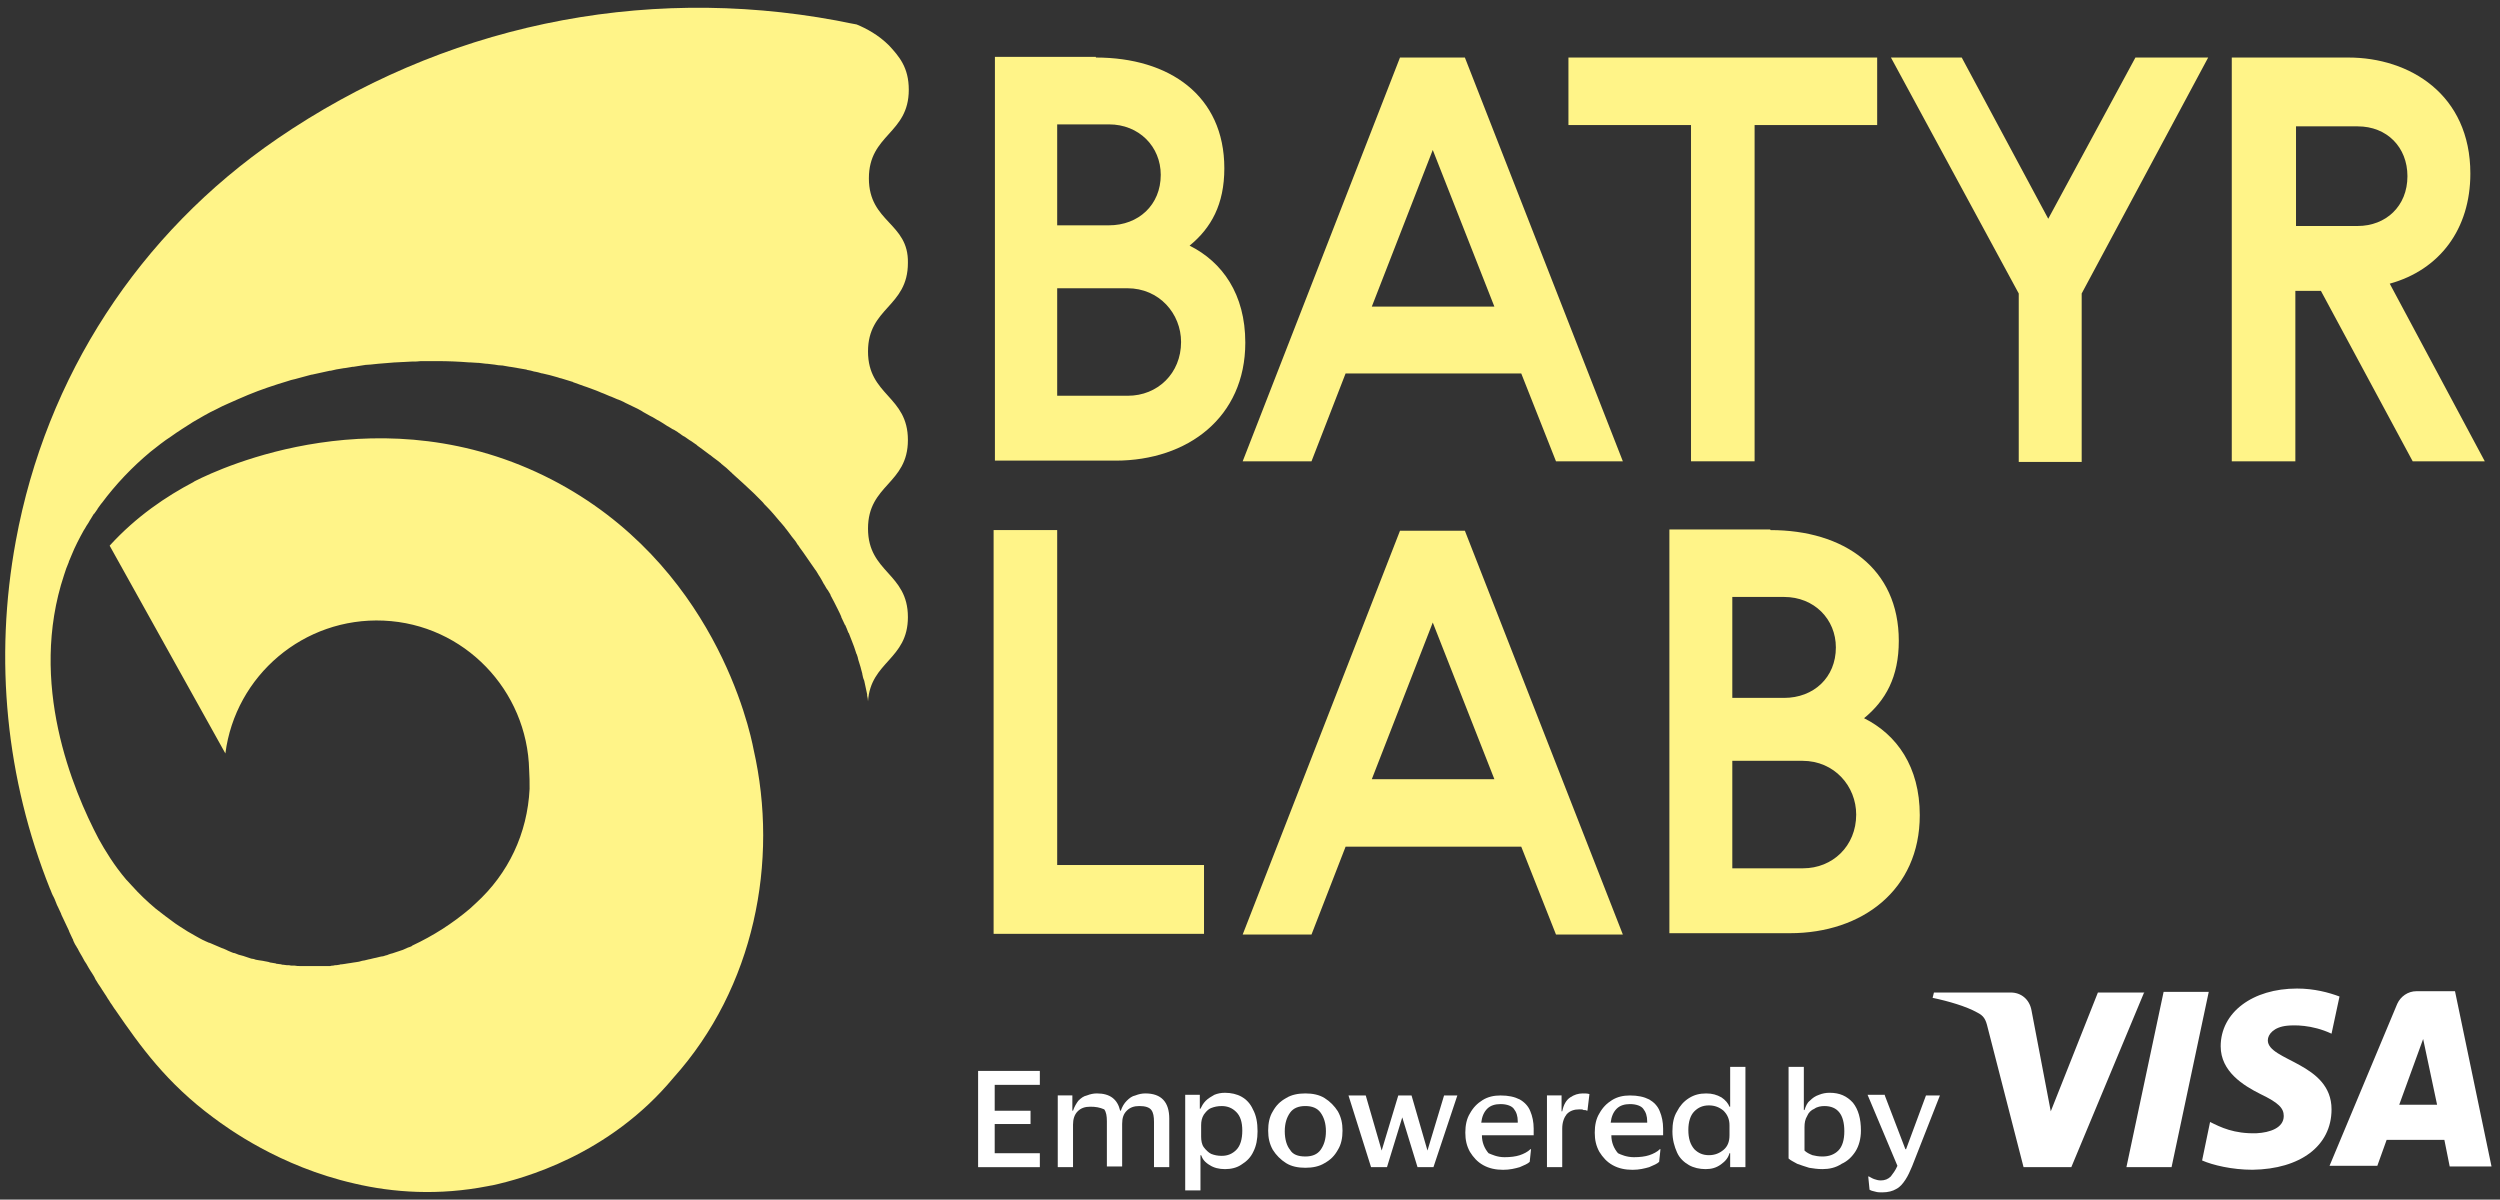
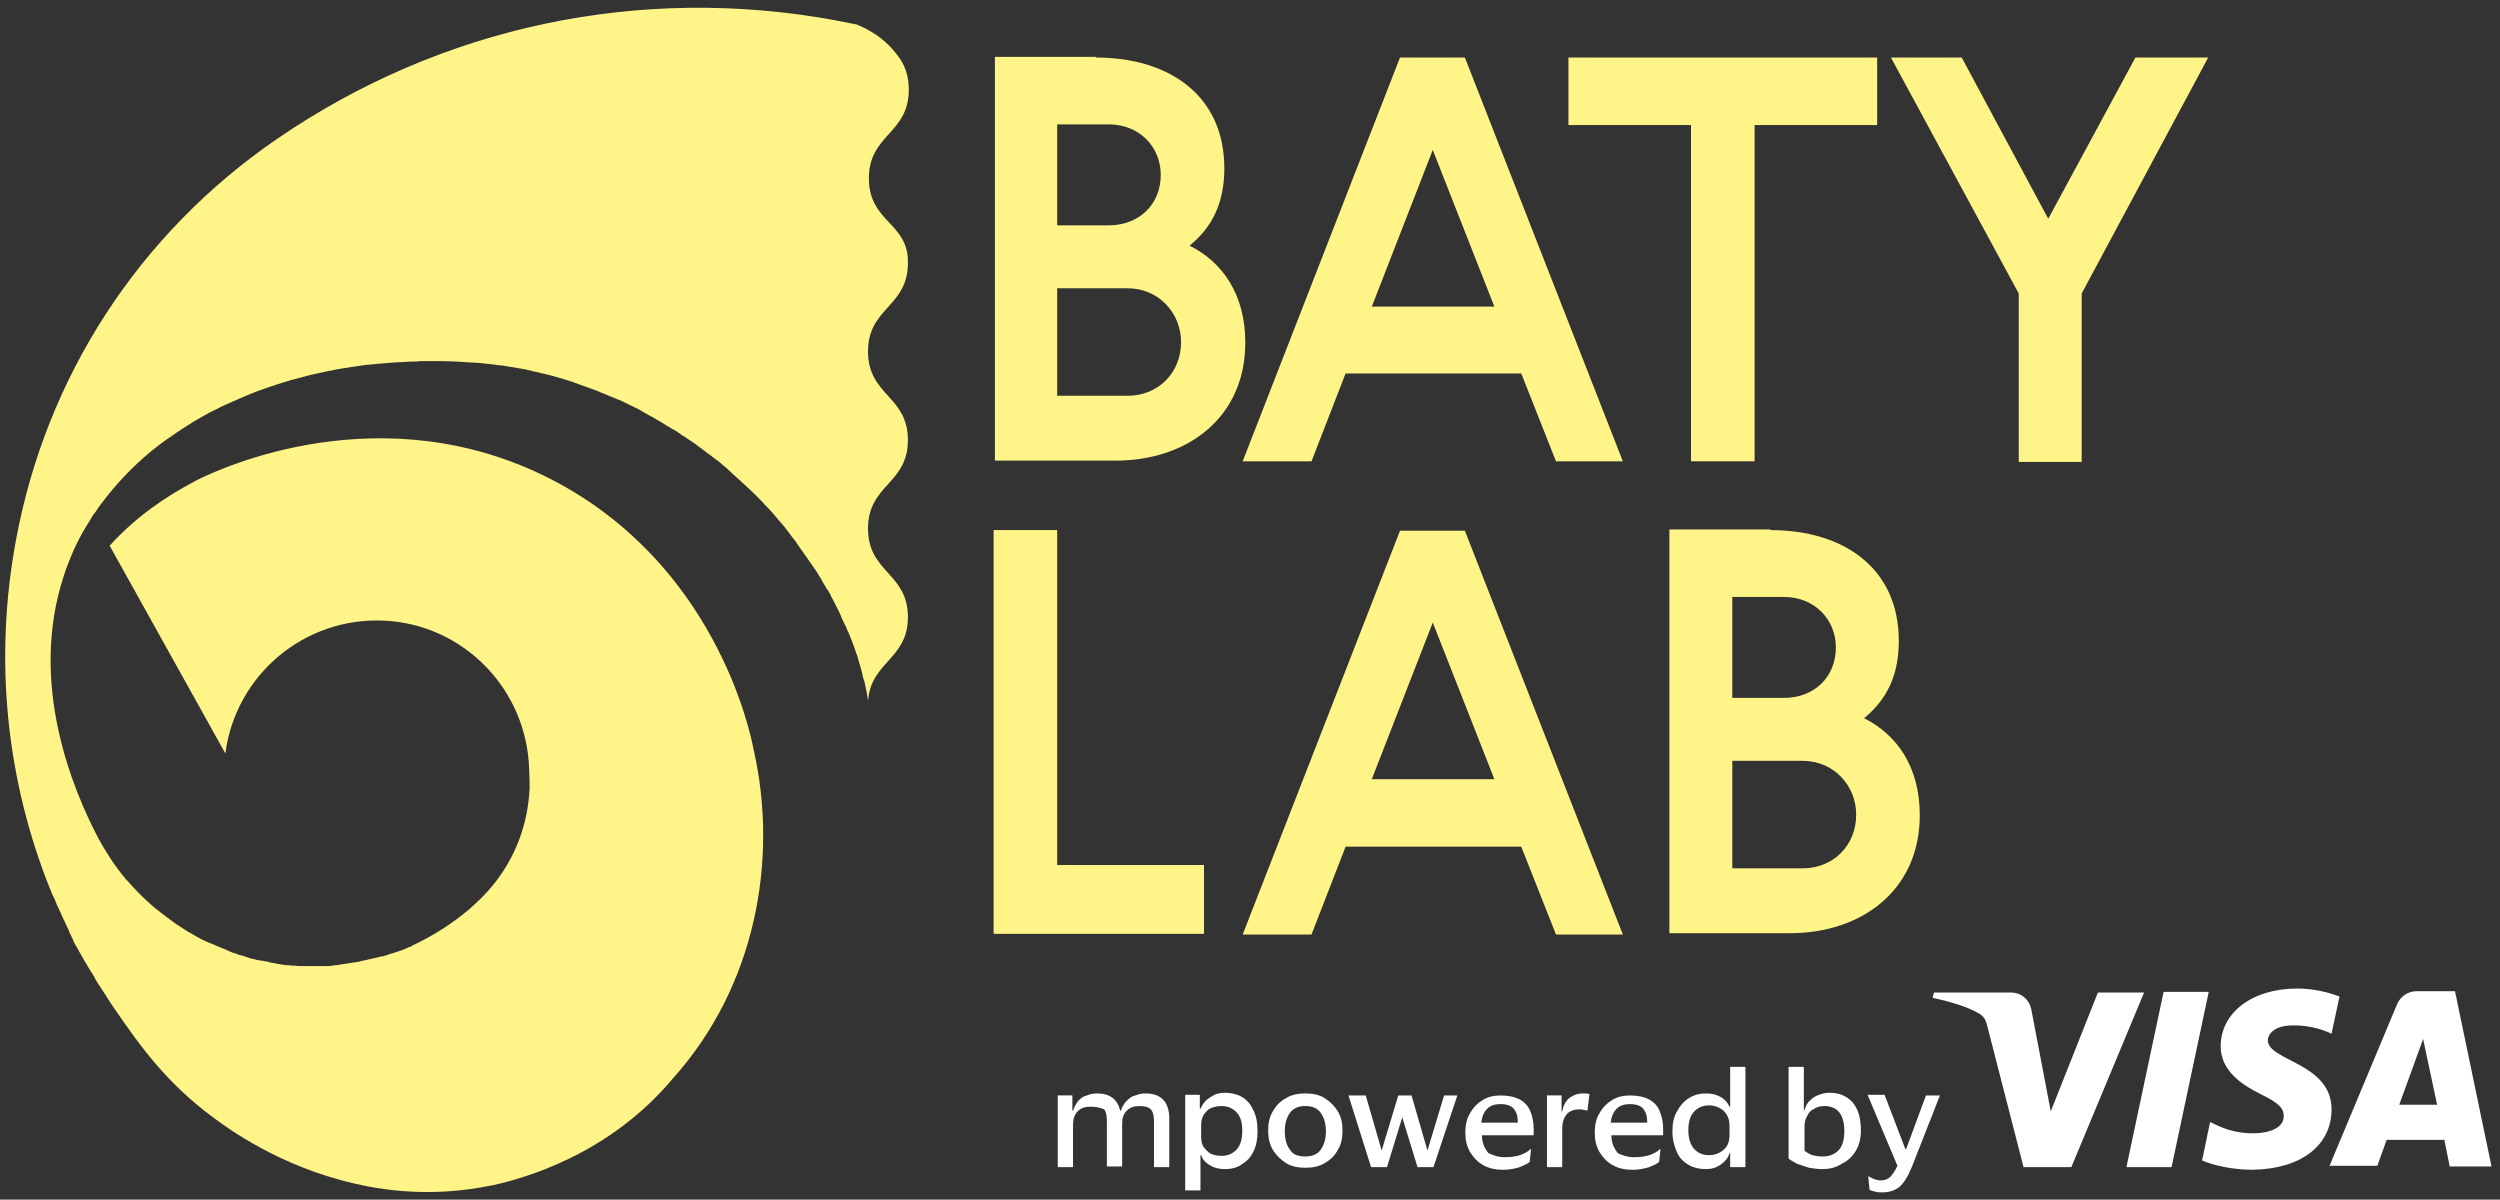
<svg xmlns="http://www.w3.org/2000/svg" width="273" height="131" viewBox="0 0 273 131" fill="none">
  <rect x="0" y="0" width="273" height="131" fill="#333333" stroke="none" />
  <path d="M241.195 108.312L237.135 127.448H232.206L236.266 108.312H241.195ZM261.997 120.634L264.607 113.458L266.129 120.634H261.997ZM267.506 127.375H272.073L268.086 108.239H263.882C262.94 108.239 262.142 108.819 261.78 109.616L254.387 127.302H259.605L260.62 124.476H266.926L267.506 127.375ZM254.604 121.141C254.604 116.067 247.646 115.85 247.646 113.603C247.646 112.951 248.298 112.153 249.748 112.008C250.472 111.936 252.43 111.863 254.604 112.878L255.474 108.819C254.314 108.384 252.719 107.949 250.835 107.949C245.978 107.949 242.499 110.559 242.499 114.255C242.499 117.01 244.964 118.532 246.848 119.474C248.805 120.417 249.385 120.996 249.385 121.866C249.385 123.171 247.863 123.678 246.413 123.751C243.949 123.823 242.499 123.098 241.34 122.519L240.47 126.723C241.63 127.23 243.731 127.737 245.978 127.737C251.197 127.665 254.604 125.128 254.604 121.141ZM234.164 108.312L226.19 127.448H220.971L217.057 112.226C216.84 111.284 216.622 110.921 215.898 110.559C214.738 109.906 212.781 109.327 211.041 108.964L211.186 108.384H219.594C220.682 108.384 221.624 109.109 221.841 110.341L223.943 121.359L229.09 108.384H234.164V108.312Z" fill="white" />
-   <path d="M106.809 127.454V116.944H113.55V118.466H108.621V121.293H112.535V122.743H108.621V125.932H113.55V127.454H106.809Z" fill="white" />
  <path d="M119.059 120.852C118.479 120.852 118.044 120.997 117.681 121.359C117.319 121.722 117.174 122.229 117.174 122.809V127.448H115.507V119.62H117.102V121.287H117.174C117.319 120.852 117.537 120.49 117.754 120.2C118.044 119.91 118.334 119.692 118.696 119.62C119.059 119.475 119.421 119.402 119.784 119.402C121.233 119.402 122.031 120.055 122.321 121.287H122.393C122.538 120.852 122.755 120.49 123.045 120.2C123.335 119.91 123.625 119.692 123.988 119.62C124.35 119.475 124.712 119.402 125.075 119.402C126.814 119.402 127.684 120.345 127.684 122.157V127.448H126.017V122.519C126.017 121.939 125.945 121.504 125.727 121.214C125.51 120.925 125.075 120.779 124.423 120.779C123.843 120.779 123.408 120.925 123.045 121.287C122.683 121.649 122.538 122.084 122.538 122.737V127.376H120.871V122.447C120.871 121.867 120.798 121.432 120.581 121.142C120.073 120.924 119.639 120.852 119.059 120.852Z" fill="white" />
  <path d="M137.325 123.537C137.325 124.406 137.18 125.131 136.89 125.711C136.6 126.363 136.165 126.798 135.585 127.161C135.078 127.523 134.425 127.668 133.773 127.668C133.121 127.668 132.541 127.523 132.106 127.233C131.599 126.943 131.309 126.581 131.164 126.146H131.091V129.988H129.424V119.55H131.019V121.072H131.091C131.236 120.782 131.381 120.492 131.671 120.202C131.961 119.912 132.251 119.767 132.613 119.55C132.976 119.405 133.338 119.332 133.773 119.332C134.425 119.332 135.078 119.477 135.585 119.767C136.093 120.057 136.528 120.492 136.818 121.144C137.18 121.797 137.325 122.594 137.325 123.537ZM131.164 122.884V124.116C131.164 124.551 131.236 124.986 131.454 125.276C131.671 125.566 131.961 125.856 132.251 126.001C132.613 126.146 132.976 126.218 133.411 126.218C134.063 126.218 134.571 126.001 135.005 125.566C135.44 125.131 135.658 124.406 135.658 123.464C135.658 122.522 135.44 121.869 135.005 121.435C134.571 121 134.063 120.782 133.411 120.782C132.976 120.782 132.613 120.855 132.251 121C131.889 121.145 131.671 121.434 131.454 121.724C131.236 122.087 131.164 122.449 131.164 122.884Z" fill="white" />
  <path d="M142.544 119.402C143.341 119.402 144.066 119.547 144.646 119.91C145.226 120.272 145.733 120.78 146.095 121.359C146.458 122.012 146.603 122.664 146.603 123.462C146.603 124.259 146.458 124.984 146.095 125.563C145.733 126.216 145.298 126.651 144.646 127.013C144.066 127.376 143.341 127.521 142.544 127.521C141.746 127.521 141.022 127.376 140.442 127.013C139.862 126.651 139.354 126.143 138.992 125.563C138.63 124.911 138.484 124.259 138.484 123.462C138.484 122.664 138.63 121.939 138.992 121.359C139.354 120.707 139.789 120.272 140.442 119.91C141.022 119.547 141.746 119.402 142.544 119.402ZM142.544 126.288C143.269 126.288 143.848 126.071 144.211 125.563C144.573 125.056 144.791 124.404 144.791 123.534C144.791 122.664 144.573 122.012 144.211 121.504C143.848 120.997 143.269 120.779 142.544 120.779C141.819 120.779 141.239 120.997 140.877 121.504C140.514 122.012 140.297 122.664 140.297 123.534C140.297 124.404 140.514 125.129 140.877 125.563C141.166 126.071 141.746 126.288 142.544 126.288Z" fill="white" />
  <path d="M149.139 119.625L150.879 125.641L152.691 119.625H154.141L155.88 125.641L157.692 119.625H159.142L156.533 127.453H154.793L153.126 122.017L151.459 127.453H149.719L147.255 119.625H149.139Z" fill="white" />
  <path d="M164.289 126.366C164.941 126.366 165.521 126.293 165.956 126.148C166.391 126.003 166.826 125.786 167.116 125.496H167.188L167.044 126.873C166.826 127.09 166.464 127.235 165.956 127.453C165.449 127.598 164.869 127.743 164.144 127.743C163.347 127.743 162.622 127.598 161.97 127.235C161.317 126.873 160.882 126.366 160.52 125.786C160.158 125.133 160.013 124.481 160.013 123.684C160.013 122.886 160.158 122.162 160.52 121.582C160.882 120.929 161.317 120.494 161.897 120.132C162.477 119.77 163.129 119.625 163.854 119.625C164.724 119.625 165.376 119.769 165.956 120.059C166.464 120.349 166.898 120.784 167.116 121.364C167.333 121.872 167.478 122.524 167.478 123.249C167.478 123.321 167.478 123.466 167.478 123.611C167.478 123.756 167.478 123.829 167.478 123.974H161.825C161.825 124.771 162.115 125.423 162.55 125.931C162.912 126.076 163.492 126.366 164.289 126.366ZM163.854 120.567C163.274 120.567 162.767 120.712 162.404 121.074C162.042 121.437 161.825 121.944 161.752 122.596H165.739V122.451C165.739 121.872 165.594 121.437 165.304 121.074C165.086 120.784 164.579 120.567 163.854 120.567Z" fill="white" />
  <path d="M172.48 121.142C171.9 121.142 171.465 121.287 171.102 121.649C170.812 122.012 170.595 122.519 170.595 123.244V127.448H168.928V119.62H170.523V121.359H170.595C170.74 120.635 171.03 120.127 171.465 119.837C171.9 119.547 172.335 119.402 172.842 119.402C173.132 119.402 173.349 119.402 173.567 119.475L173.349 121.287H173.277C173.204 121.215 173.059 121.214 172.914 121.214C172.842 121.142 172.697 121.142 172.48 121.142Z" fill="white" />
  <path d="M178.423 126.366C179.076 126.366 179.656 126.293 180.091 126.148C180.526 126.003 180.96 125.786 181.25 125.496H181.323L181.178 126.873C180.96 127.09 180.598 127.235 180.091 127.453C179.583 127.598 179.003 127.743 178.279 127.743C177.481 127.743 176.756 127.598 176.104 127.235C175.452 126.873 175.017 126.366 174.654 125.786C174.292 125.133 174.147 124.481 174.147 123.684C174.147 122.886 174.292 122.162 174.654 121.582C175.017 120.929 175.452 120.494 176.031 120.132C176.611 119.77 177.264 119.625 177.988 119.625C178.858 119.625 179.511 119.769 180.091 120.059C180.598 120.349 181.033 120.784 181.25 121.364C181.468 121.872 181.613 122.524 181.613 123.249C181.613 123.321 181.613 123.466 181.613 123.611C181.613 123.756 181.613 123.829 181.613 123.974H175.959C175.959 124.771 176.249 125.423 176.684 125.931C176.974 126.076 177.626 126.366 178.423 126.366ZM177.988 120.567C177.409 120.567 176.901 120.712 176.539 121.074C176.176 121.437 175.959 121.944 175.887 122.596H179.873V122.451C179.873 121.872 179.728 121.437 179.438 121.074C179.221 120.784 178.713 120.567 177.988 120.567Z" fill="white" />
  <path d="M182.628 123.535C182.628 122.666 182.772 121.941 183.135 121.361C183.425 120.781 183.86 120.274 184.44 119.911C185.02 119.549 185.599 119.404 186.324 119.404C186.976 119.404 187.484 119.549 187.991 119.839C188.426 120.129 188.716 120.491 188.861 120.854H188.934V116.505H190.601V127.45H188.934V125.927H188.861C188.716 126.435 188.426 126.797 187.919 127.16C187.412 127.522 186.904 127.667 186.252 127.667C185.599 127.667 184.947 127.522 184.44 127.232C183.932 126.942 183.425 126.507 183.135 125.855C182.845 125.203 182.628 124.478 182.628 123.535ZM188.861 122.883C188.861 122.231 188.644 121.723 188.209 121.289C187.774 120.926 187.267 120.709 186.614 120.709C185.962 120.709 185.454 120.926 185.02 121.361C184.585 121.796 184.367 122.521 184.367 123.39C184.367 124.333 184.585 124.985 185.02 125.492C185.454 125.927 185.962 126.145 186.614 126.145C187.267 126.145 187.774 125.927 188.209 125.565C188.644 125.203 188.861 124.695 188.861 123.97V122.883Z" fill="white" />
  <path d="M199.008 127.667C198.501 127.667 197.994 127.595 197.559 127.522C197.051 127.377 196.689 127.232 196.254 127.087C195.892 126.87 195.529 126.725 195.312 126.507V116.505H196.979V121.216H197.051C197.196 120.781 197.341 120.419 197.631 120.201C197.921 119.911 198.211 119.694 198.646 119.549C199.008 119.404 199.371 119.331 199.806 119.331C200.893 119.331 201.69 119.694 202.343 120.419C202.923 121.143 203.213 122.158 203.213 123.463C203.213 124.333 202.995 125.13 202.633 125.71C202.27 126.29 201.763 126.797 201.111 127.087C200.458 127.522 199.733 127.667 199.008 127.667ZM199.008 126.29C199.733 126.29 200.313 126.072 200.748 125.638C201.183 125.203 201.4 124.478 201.4 123.535C201.4 121.723 200.676 120.781 199.226 120.781C198.864 120.781 198.429 120.854 198.139 121.071C197.776 121.216 197.486 121.506 197.341 121.868C197.124 122.231 197.051 122.593 197.051 123.101V125.638C197.269 125.855 197.559 126 197.921 126.145C198.211 126.217 198.574 126.29 199.008 126.29Z" fill="white" />
  <path d="M205.822 119.625L208.069 125.496H208.142L210.316 119.625H211.839L208.794 127.38C208.577 127.888 208.359 128.395 208.069 128.83C207.779 129.265 207.489 129.627 207.055 129.845C206.692 130.062 206.185 130.207 205.532 130.207C205.315 130.207 205.025 130.207 204.807 130.135C204.59 130.062 204.373 130.062 204.155 129.917L204.01 128.468H204.083C204.228 128.54 204.445 128.685 204.663 128.758C204.88 128.83 205.097 128.903 205.387 128.903C205.822 128.903 206.185 128.758 206.475 128.468C206.692 128.178 206.982 127.815 207.199 127.308L203.938 119.552H205.822V119.625Z" fill="white" />
  <path d="M119.668 6.282C127.684 6.282 133.697 10.433 133.697 18.378C133.697 22.315 132.265 24.892 129.903 26.824C133.482 28.613 135.987 32.121 135.987 37.417C135.987 45.577 129.688 50.301 121.815 50.301H108.645V6.21H119.668V6.282ZM115.445 13.582V24.605H121.099C124.32 24.605 126.754 22.386 126.754 19.094C126.754 16.016 124.392 13.582 121.099 13.582H115.445ZM115.445 31.548V43.215H123.175C126.396 43.215 128.973 40.782 128.973 37.346C128.973 34.268 126.611 31.477 123.103 31.477H115.445V31.548Z" fill="#FFF488" />
  <path d="M177.215 50.374H169.914L166.121 40.782H146.938L143.216 50.374H135.701L152.879 6.283H159.965L177.215 50.374ZM149.801 33.482H163.186L156.458 16.375L149.801 33.482Z" fill="#FFF488" />
  <path d="M171.274 6.283H204.987V13.655H191.602V50.374H184.659V13.655H171.274V6.283Z" fill="#FFF488" />
  <path d="M206.49 6.283H214.22L223.668 23.89L233.188 6.283H241.133L227.319 32.05V50.445H220.447V32.05L206.49 6.283Z" fill="#FFF488" />
-   <path d="M243.781 6.283H256.45C263.107 6.283 269.763 10.291 269.763 18.952C269.763 25.036 266.399 29.473 260.96 30.976L271.338 50.374H263.465L253.444 31.764H250.653V50.374H243.71V6.283H243.781ZM250.724 13.798V24.678H257.452C260.53 24.678 262.892 22.53 262.892 19.238C262.892 16.089 260.673 13.798 257.452 13.798H250.724Z" fill="#FFF488" />
  <path d="M108.502 57.884H115.445V94.46H131.478V101.975H108.502V57.884Z" fill="#FFF488" />
  <path d="M177.215 102.05H169.914L166.121 92.459H146.938L143.216 102.05H135.701L152.879 57.959H159.965L177.215 102.05ZM149.801 85.087H163.186L156.458 67.98L149.801 85.087Z" fill="#FFF488" />
  <path d="M193.32 57.886C201.336 57.886 207.349 62.037 207.349 69.982C207.349 73.919 205.917 76.496 203.555 78.428C207.134 80.218 209.639 83.725 209.639 89.022C209.639 97.181 203.34 101.905 195.467 101.905H182.297V57.814H193.32V57.886ZM189.168 65.187V76.21H194.823C198.044 76.21 200.477 73.991 200.477 70.698C200.477 67.62 198.115 65.187 194.823 65.187H189.168ZM189.168 83.152V94.819H196.898C200.119 94.819 202.696 92.386 202.696 88.95C202.696 85.872 200.334 83.081 196.827 83.081H189.168V83.152Z" fill="#FFF488" />
  <path d="M94.882 19.472C94.882 14.637 99.239 14.637 99.239 9.802C99.239 7.361 98.185 6.164 97.084 4.967C95.936 3.819 94.595 3.101 93.542 2.67C93.303 2.622 93.016 2.574 92.776 2.526C92.297 2.43 91.819 2.335 91.34 2.239C69.894 -1.734 48.21 2.861 30.259 15.164C15.18 25.503 5.031 41.109 1.728 59.06C-0.665 72.032 0.675 85.101 5.462 97.068C5.462 97.116 5.51 97.116 5.51 97.164C5.606 97.403 5.702 97.691 5.845 97.93C5.893 97.978 5.893 98.073 5.941 98.121C6.037 98.361 6.132 98.6 6.228 98.84C6.276 98.887 6.276 98.983 6.324 99.031C6.42 99.27 6.563 99.51 6.659 99.749C6.659 99.797 6.707 99.845 6.707 99.893C6.994 100.467 7.233 101.041 7.521 101.616C7.521 101.664 7.569 101.712 7.569 101.759C7.664 101.999 7.808 102.238 7.904 102.477C7.951 102.573 7.999 102.621 7.999 102.717C8.095 102.908 8.191 103.148 8.334 103.339C8.382 103.435 8.43 103.531 8.478 103.578C8.574 103.77 8.67 103.961 8.813 104.201C8.861 104.297 8.909 104.344 8.957 104.44C9.1 104.68 9.196 104.919 9.34 105.11C9.388 105.158 9.388 105.206 9.435 105.254C9.579 105.541 9.771 105.828 9.914 106.068C9.962 106.116 9.962 106.163 10.01 106.211C10.153 106.451 10.297 106.642 10.393 106.882C10.441 106.977 10.489 107.073 10.536 107.121C10.632 107.312 10.776 107.504 10.872 107.647C10.919 107.743 11.015 107.839 11.063 107.935C11.159 108.126 11.302 108.27 11.398 108.461C11.446 108.557 11.542 108.653 11.59 108.748C11.685 108.94 11.829 109.131 11.925 109.275C11.973 109.371 12.02 109.419 12.068 109.514C12.26 109.754 12.403 110.041 12.595 110.28C15.323 114.253 18.196 118.274 23.318 122.056C24.802 123.157 30.498 127.37 38.684 129.237C42.944 130.242 47.922 130.577 53.284 129.524C53.427 129.476 53.619 129.476 53.81 129.428C57.066 128.71 66.496 126.173 73.533 117.7C82.388 107.839 85.069 94.052 82.293 81.846C81.862 79.548 77.937 61.501 60.225 52.358C41.795 42.88 24.084 51.114 21.355 52.502C21.259 52.55 21.163 52.598 21.116 52.645C18.195 54.177 14.893 56.379 11.973 59.587C16.185 67.15 20.398 74.713 24.61 82.277C25.711 73.756 33.179 67.389 41.891 67.772C50.699 68.155 57.592 75.383 57.784 84.096C57.831 84.766 57.831 85.436 57.831 86.154C57.592 90.989 55.534 95.393 51.944 98.648C51.752 98.839 51.513 99.031 51.321 99.222C49.407 100.85 47.3 102.19 45.05 103.243C45.05 103.243 45.002 103.243 45.002 103.291C44.859 103.387 44.667 103.435 44.524 103.483C44.476 103.483 44.476 103.531 44.428 103.531C44.284 103.579 44.141 103.674 43.997 103.722C43.949 103.722 43.901 103.77 43.854 103.77C43.71 103.818 43.566 103.866 43.423 103.914C43.375 103.914 43.327 103.961 43.279 103.961C43.136 104.009 42.992 104.057 42.848 104.105C42.8 104.105 42.705 104.153 42.657 104.153C42.513 104.201 42.37 104.249 42.274 104.297C42.226 104.297 42.13 104.344 42.082 104.344C41.939 104.392 41.843 104.44 41.7 104.44C41.604 104.44 41.556 104.488 41.46 104.488C41.316 104.536 41.221 104.536 41.077 104.584C40.981 104.584 40.934 104.632 40.838 104.632C40.694 104.679 40.598 104.68 40.455 104.727C40.359 104.727 40.311 104.775 40.215 104.775C40.072 104.823 39.976 104.823 39.833 104.871C39.737 104.871 39.641 104.919 39.545 104.919C39.45 104.967 39.306 104.967 39.21 105.015C39.114 105.015 39.019 105.062 38.923 105.062C38.827 105.062 38.684 105.11 38.588 105.11C38.492 105.11 38.396 105.158 38.301 105.158C38.205 105.158 38.061 105.206 37.966 105.206C37.87 105.206 37.774 105.254 37.678 105.254C37.583 105.254 37.439 105.302 37.343 105.302C37.248 105.302 37.152 105.302 37.056 105.35C36.96 105.35 36.865 105.398 36.721 105.398C36.625 105.398 36.529 105.398 36.386 105.445C36.29 105.445 36.194 105.445 36.051 105.493C35.955 105.493 35.812 105.493 35.716 105.493C35.62 105.493 35.524 105.493 35.428 105.493C35.333 105.493 35.189 105.493 35.093 105.493C34.998 105.493 34.902 105.493 34.806 105.493C34.663 105.493 34.567 105.493 34.423 105.493C34.328 105.493 34.232 105.493 34.136 105.493C33.992 105.493 33.849 105.493 33.705 105.493C33.609 105.493 33.562 105.493 33.466 105.493C33.227 105.493 33.035 105.493 32.796 105.493C32.604 105.493 32.365 105.493 32.173 105.445C32.126 105.445 32.03 105.445 31.982 105.445C31.838 105.445 31.695 105.445 31.551 105.398C31.455 105.398 31.407 105.398 31.312 105.398C31.168 105.398 31.072 105.35 30.929 105.35C30.833 105.35 30.785 105.35 30.689 105.302C30.546 105.302 30.402 105.254 30.306 105.254C30.259 105.254 30.163 105.254 30.115 105.206C29.924 105.158 29.732 105.158 29.541 105.11C29.493 105.11 29.445 105.11 29.397 105.062C29.253 105.015 29.11 105.015 28.918 104.967C28.823 104.967 28.775 104.919 28.679 104.919C28.583 104.919 28.44 104.871 28.344 104.871C28.248 104.871 28.152 104.823 28.057 104.823C27.961 104.823 27.865 104.775 27.722 104.727C27.626 104.727 27.53 104.68 27.434 104.68C27.339 104.632 27.243 104.632 27.147 104.584C27.051 104.536 26.956 104.536 26.86 104.488C26.764 104.44 26.668 104.44 26.573 104.392C26.381 104.344 26.19 104.297 26.046 104.249C25.95 104.201 25.903 104.201 25.807 104.153C25.711 104.105 25.567 104.057 25.472 104.057C25.376 104.009 25.328 104.009 25.232 103.961C25.137 103.914 24.993 103.866 24.897 103.818C24.849 103.77 24.754 103.77 24.706 103.722C24.61 103.674 24.466 103.626 24.371 103.578C24.323 103.578 24.275 103.531 24.227 103.531C23.796 103.339 23.318 103.148 22.887 102.956C22.887 102.956 22.887 102.956 22.839 102.956C22.695 102.908 22.552 102.813 22.408 102.765C22.36 102.765 22.36 102.717 22.312 102.717C22.169 102.669 22.025 102.573 21.929 102.525C21.881 102.525 21.881 102.477 21.834 102.477C21.69 102.382 21.547 102.334 21.403 102.238C20.78 101.903 20.158 101.52 19.584 101.137C19.44 101.041 19.297 100.946 19.153 100.85C18.435 100.323 17.717 99.797 16.999 99.222C16.089 98.457 15.228 97.643 14.414 96.733C14.222 96.542 14.079 96.35 13.887 96.159C13.839 96.111 13.839 96.111 13.791 96.063C12.451 94.483 11.494 92.904 10.776 91.611C7.951 86.25 3.069 74.618 6.994 62.794C7.09 62.554 7.138 62.315 7.233 62.076C7.329 61.836 7.425 61.597 7.521 61.358C7.521 61.358 7.521 61.358 7.521 61.31C7.521 61.262 7.569 61.214 7.569 61.214C7.664 61.023 7.712 60.831 7.808 60.64C8.191 59.682 8.67 58.773 9.148 57.911C9.244 57.767 9.34 57.624 9.435 57.432C9.483 57.385 9.483 57.337 9.531 57.289C9.627 57.145 9.723 57.002 9.818 56.81C9.866 56.762 9.866 56.714 9.914 56.666C10.01 56.523 10.106 56.331 10.201 56.188C10.249 56.14 10.249 56.092 10.297 56.092C10.393 55.948 10.537 55.757 10.632 55.613C10.632 55.565 10.68 55.566 10.68 55.518C10.824 55.326 10.919 55.182 11.063 54.991C11.063 54.991 11.063 54.991 11.111 54.943C12.643 52.885 14.414 51.018 16.424 49.342C16.807 49.055 17.142 48.768 17.525 48.481C17.908 48.194 18.291 47.906 18.674 47.667C19.057 47.38 19.44 47.14 19.871 46.853C20.254 46.614 20.685 46.327 21.068 46.087C21.498 45.848 21.881 45.609 22.312 45.369C22.743 45.13 23.174 44.891 23.605 44.699C24.036 44.46 24.466 44.268 24.897 44.077C25.615 43.742 26.333 43.455 27.099 43.119C28.488 42.545 29.924 42.066 31.36 41.635C31.647 41.54 31.934 41.444 32.221 41.396C32.796 41.252 33.418 41.061 33.992 40.917H34.04C34.711 40.774 35.333 40.63 36.003 40.487C36.051 40.487 36.051 40.487 36.099 40.487C36.29 40.439 36.53 40.391 36.721 40.343C37.008 40.295 37.295 40.247 37.583 40.199H37.63C37.918 40.151 38.205 40.104 38.492 40.056C38.54 40.056 38.54 40.056 38.588 40.056C38.875 40.008 39.162 39.96 39.497 39.912C39.785 39.864 40.072 39.816 40.359 39.816C40.359 39.816 40.359 39.816 40.407 39.816C40.694 39.769 41.029 39.769 41.316 39.721C41.891 39.673 42.513 39.625 43.088 39.577H43.136C43.423 39.577 43.758 39.529 44.045 39.529H44.093C44.38 39.529 44.667 39.481 45.002 39.481H45.05C45.337 39.481 45.673 39.481 45.96 39.433C46.534 39.433 47.157 39.433 47.731 39.433C48.928 39.433 50.077 39.481 51.273 39.577C51.321 39.577 51.369 39.577 51.417 39.577C51.656 39.577 51.944 39.625 52.183 39.625C52.231 39.625 52.279 39.625 52.279 39.625C52.566 39.673 52.805 39.673 53.092 39.721C53.14 39.721 53.14 39.721 53.188 39.721C53.475 39.769 53.715 39.769 54.002 39.816C54.289 39.864 54.528 39.912 54.816 39.912C54.816 39.912 54.816 39.912 54.864 39.912C55.151 39.96 55.39 40.008 55.677 40.056H55.725C56.3 40.151 56.874 40.247 57.401 40.343C57.449 40.343 57.496 40.343 57.544 40.391C57.831 40.439 58.071 40.486 58.358 40.582H58.406C58.645 40.63 58.885 40.678 59.172 40.774H59.22C59.507 40.822 59.746 40.917 60.033 40.965C60.321 41.061 60.608 41.109 60.895 41.205C60.991 41.252 61.087 41.252 61.182 41.3H61.23C61.661 41.444 62.044 41.54 62.475 41.683C62.523 41.683 62.523 41.683 62.571 41.731C62.953 41.875 63.384 42.018 63.767 42.162C63.863 42.21 63.959 42.21 64.055 42.258C64.533 42.449 65.012 42.593 65.443 42.784C65.586 42.832 65.73 42.928 65.921 42.976C66.161 43.072 66.352 43.167 66.592 43.263C66.639 43.263 66.687 43.311 66.735 43.311C66.831 43.359 66.975 43.407 67.07 43.454C67.214 43.502 67.358 43.598 67.549 43.646C67.645 43.694 67.788 43.742 67.884 43.79C68.028 43.837 68.171 43.933 68.267 43.981C68.746 44.22 69.177 44.412 69.655 44.651C69.799 44.747 69.942 44.795 70.086 44.891C70.134 44.938 70.182 44.938 70.23 44.986C70.469 45.13 70.756 45.273 70.996 45.417C71.091 45.465 71.187 45.513 71.283 45.561C71.426 45.657 71.618 45.752 71.761 45.848C72.144 46.039 72.48 46.279 72.862 46.518C72.958 46.566 73.102 46.662 73.198 46.71C73.341 46.805 73.485 46.901 73.628 46.949C73.772 47.045 73.868 47.093 74.011 47.188C74.107 47.284 74.251 47.332 74.346 47.428C74.49 47.523 74.586 47.619 74.729 47.667C74.921 47.811 75.16 47.954 75.352 48.098C75.4 48.098 75.4 48.146 75.447 48.146C75.591 48.241 75.782 48.385 75.926 48.481C76.022 48.529 76.07 48.577 76.165 48.672C76.357 48.816 76.501 48.912 76.692 49.055C76.74 49.103 76.836 49.151 76.883 49.199C77.075 49.342 77.266 49.486 77.458 49.63C77.506 49.678 77.554 49.678 77.602 49.725C77.937 50.013 78.32 50.252 78.655 50.539C78.703 50.587 78.75 50.587 78.75 50.635C79.133 50.922 79.516 51.257 79.851 51.592C79.851 51.592 79.899 51.592 79.899 51.64C79.899 51.64 79.947 51.64 79.947 51.688C80.761 52.406 81.527 53.124 82.293 53.842C82.388 53.938 82.436 53.986 82.532 54.081C82.628 54.177 82.771 54.321 82.867 54.417C82.963 54.512 83.059 54.608 83.106 54.656C83.25 54.8 83.394 54.943 83.49 55.087C83.537 55.135 83.633 55.23 83.681 55.278C84.207 55.805 84.686 56.379 85.165 56.954L85.213 57.002C85.404 57.241 85.644 57.48 85.835 57.767L85.883 57.815C86.027 58.007 86.17 58.198 86.314 58.39C86.505 58.677 86.745 58.916 86.936 59.203C86.984 59.299 87.032 59.347 87.08 59.443C87.175 59.539 87.271 59.682 87.319 59.778C87.463 59.969 87.558 60.113 87.702 60.304C88.133 60.927 88.564 61.549 88.995 62.171C89.042 62.219 89.09 62.315 89.138 62.363C89.234 62.507 89.329 62.698 89.425 62.842C89.473 62.889 89.473 62.937 89.521 62.985C89.665 63.225 89.808 63.464 89.952 63.751C90.096 63.943 90.191 64.182 90.335 64.373L90.383 64.421C90.478 64.565 90.574 64.756 90.67 64.9C90.67 64.948 90.718 64.996 90.718 65.044C90.957 65.474 91.196 65.953 91.436 66.432C91.436 66.48 91.484 66.48 91.484 66.528C91.627 66.815 91.771 67.102 91.867 67.341V67.389C92.01 67.677 92.106 67.916 92.25 68.203C92.25 68.203 92.25 68.251 92.297 68.251C92.393 68.49 92.537 68.778 92.632 69.065C92.632 69.065 92.633 69.112 92.68 69.112C92.776 69.4 92.92 69.687 93.016 69.974C93.111 70.166 93.159 70.405 93.255 70.597C93.255 70.644 93.303 70.692 93.303 70.74C93.351 70.932 93.446 71.123 93.494 71.314C93.494 71.362 93.494 71.362 93.542 71.41C93.638 71.65 93.686 71.841 93.734 72.08C93.734 72.128 93.781 72.176 93.781 72.224C93.829 72.415 93.925 72.655 93.973 72.846C93.973 72.894 94.021 72.99 94.021 73.038C94.069 73.229 94.117 73.421 94.164 73.564V73.612C94.212 73.852 94.26 74.091 94.356 74.282C94.356 74.33 94.404 74.378 94.404 74.474C94.499 74.905 94.595 75.383 94.691 75.814C94.691 75.862 94.691 75.91 94.691 75.958C94.739 76.149 94.787 76.389 94.787 76.58C95.074 72.224 99.143 72.033 99.143 67.389C99.143 62.554 94.787 62.554 94.787 57.72C94.787 52.885 99.143 52.885 99.143 48.05C99.143 43.215 94.787 43.215 94.787 38.38C94.787 33.545 99.143 33.545 99.143 28.711C99.239 24.307 94.882 24.307 94.882 19.472Z" fill="#FFF488" />
</svg>